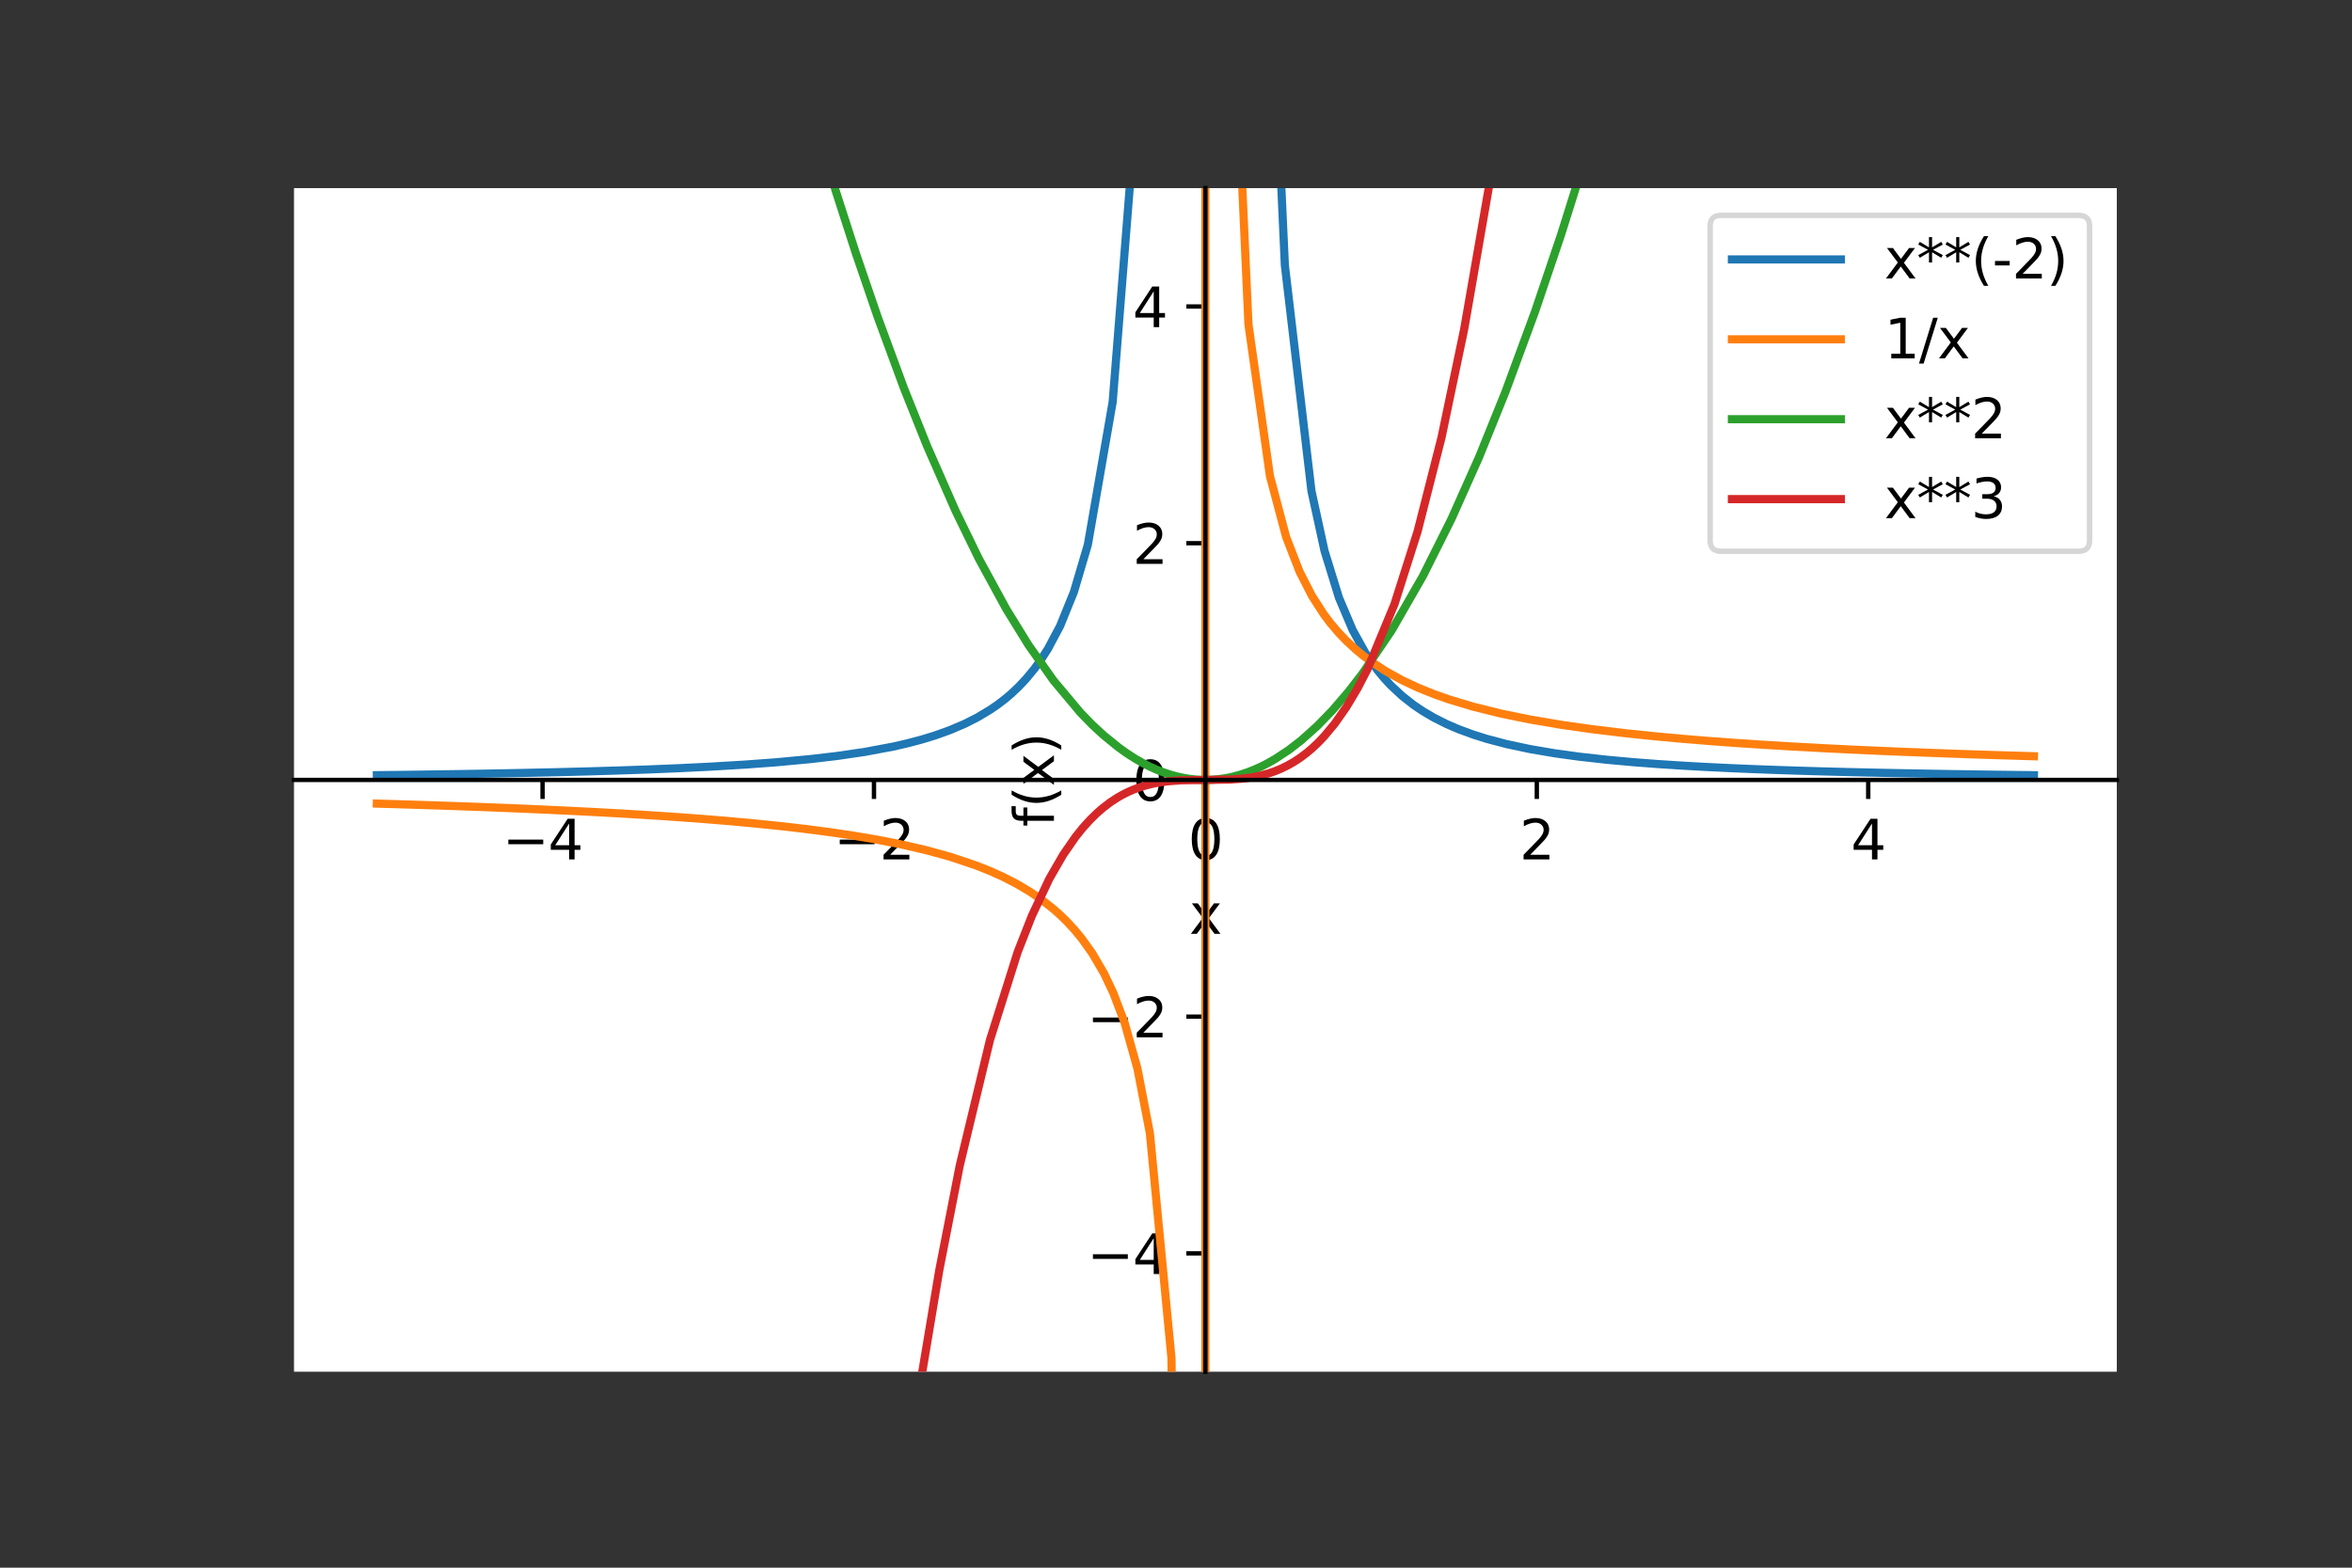
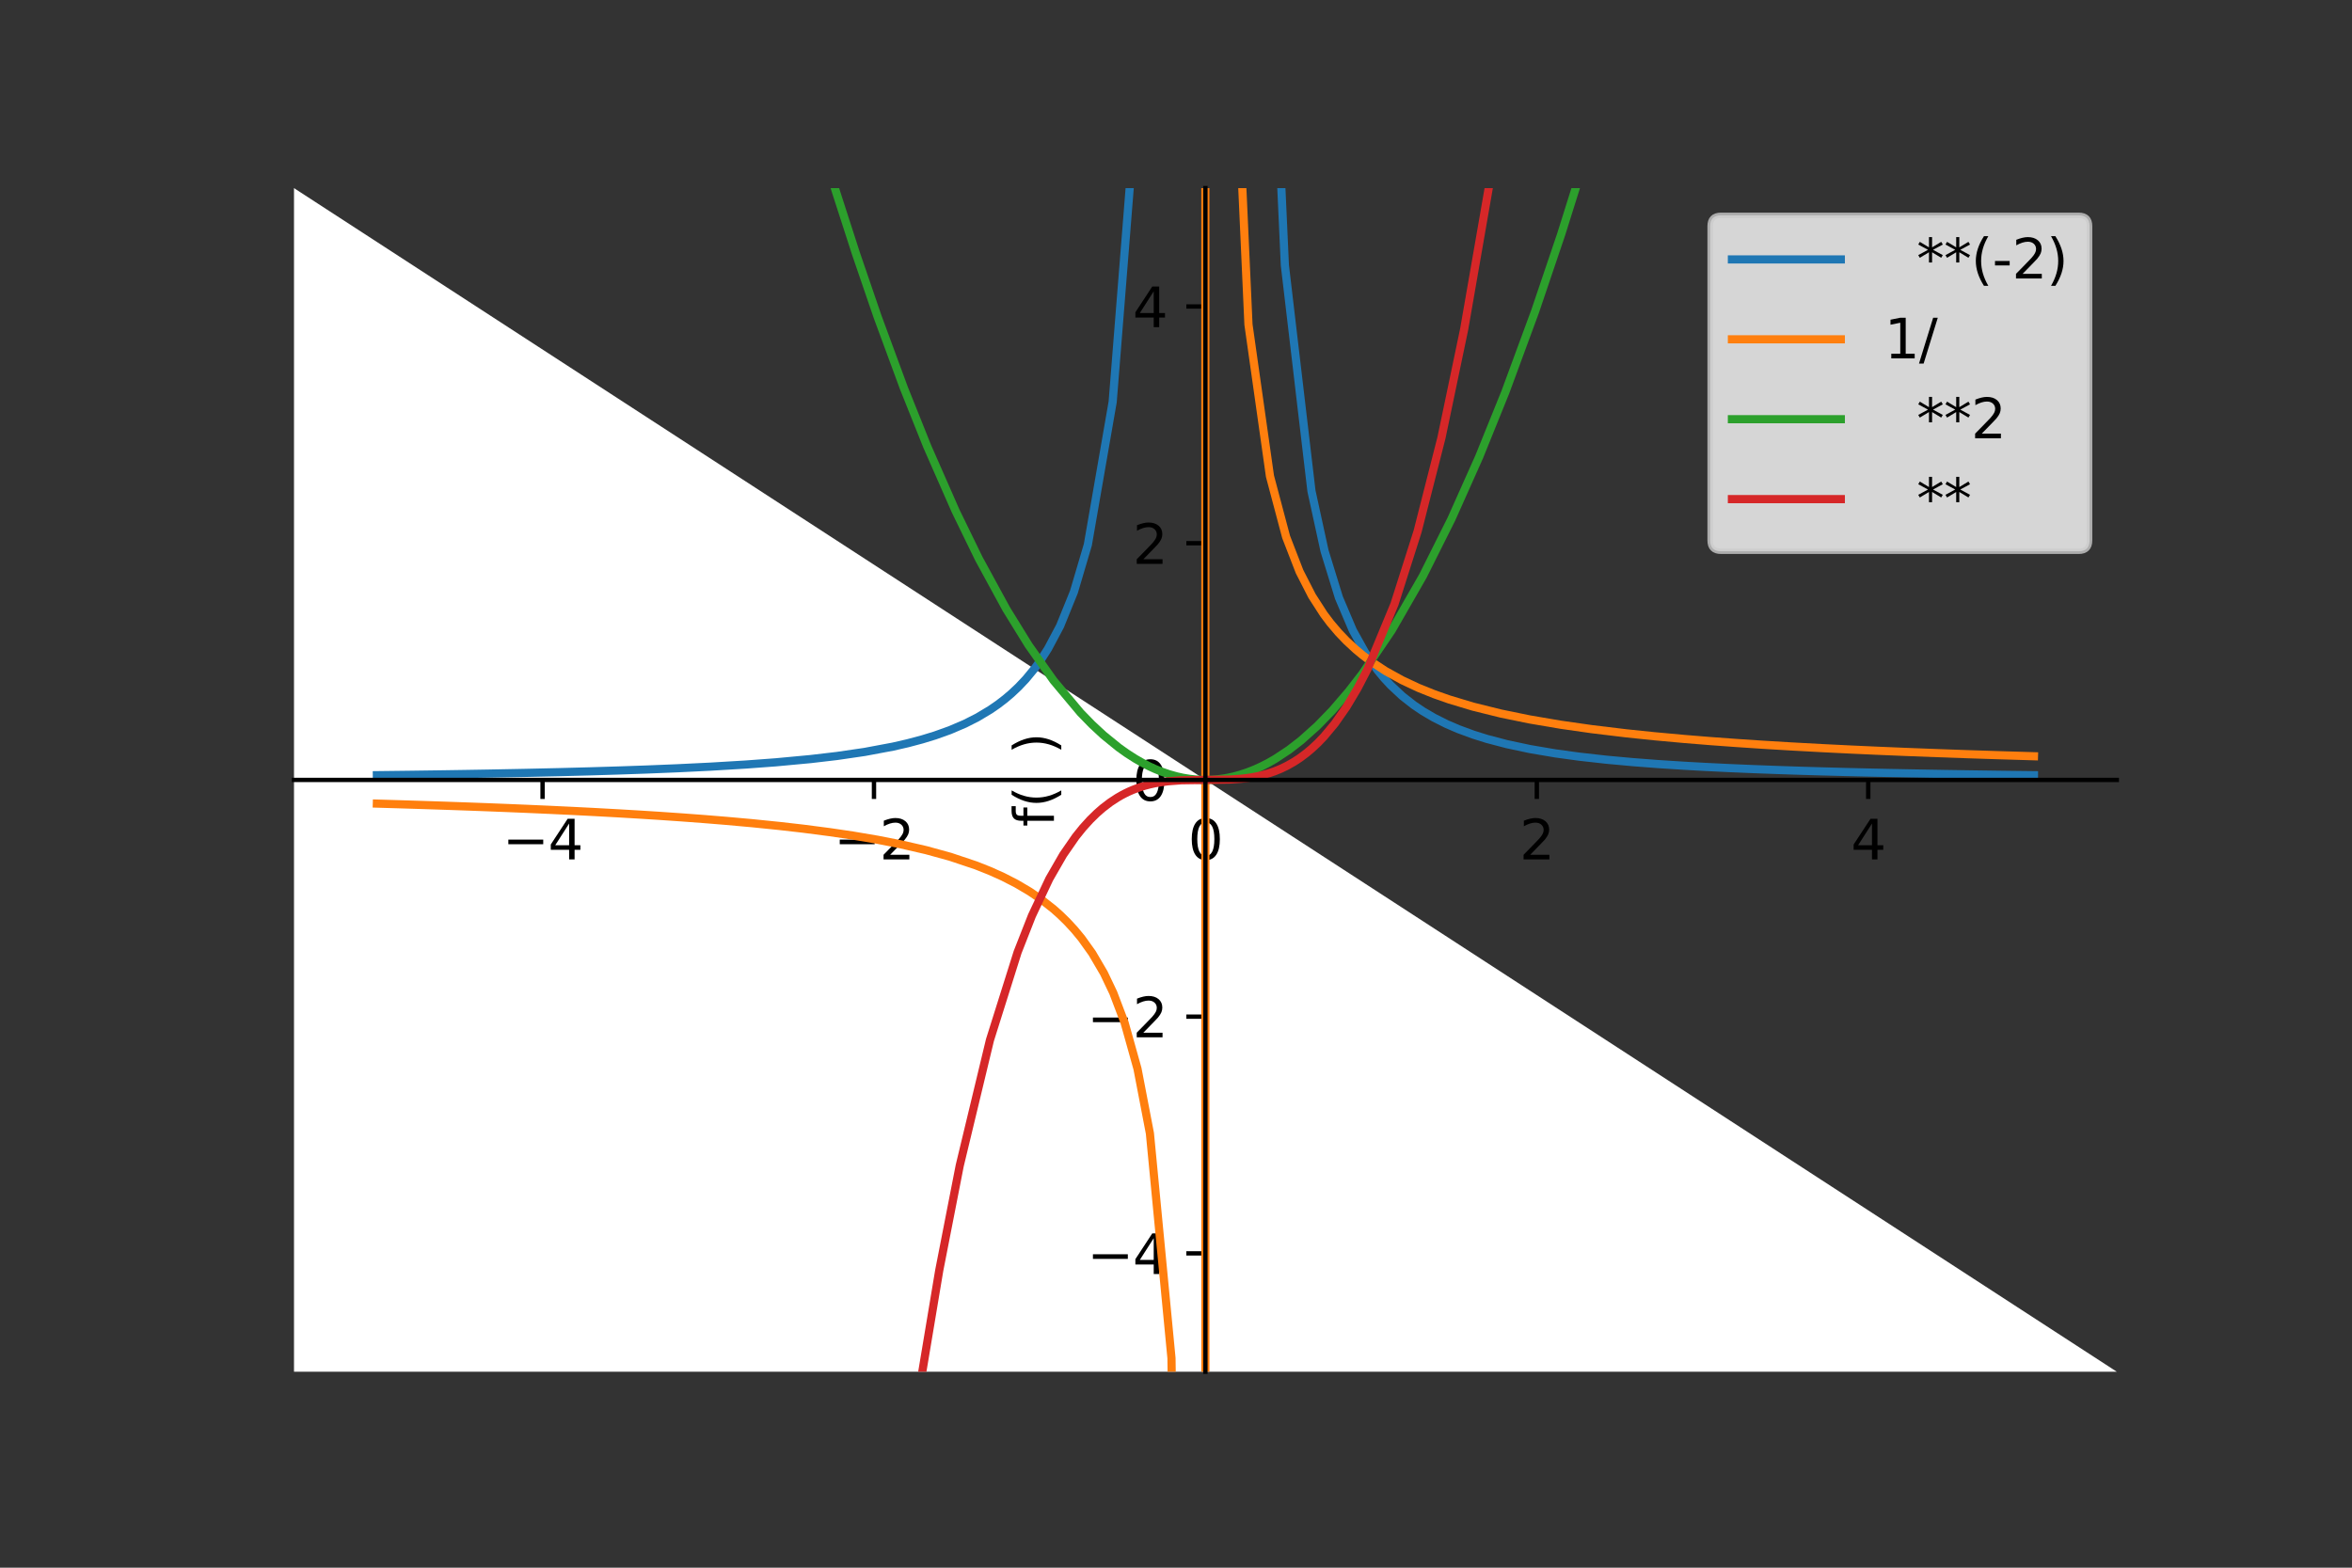
<svg xmlns="http://www.w3.org/2000/svg" xmlns:xlink="http://www.w3.org/1999/xlink" width="432pt" height="288pt" viewBox="0 0 432 288" version="1.1">
  <rect x="0" y="0" width="432" height="288" fill="#333333" stroke="none" />
  <defs>
    <style type="text/css">*{stroke-linejoin: round; stroke-linecap: butt}</style>
  </defs>
  <g id="figure_1">
    <g id="patch_1">
      <path d="M 0 288  L 432 288  L 432 0  L 0 0  L 0 288  z " style="fill: none" />
    </g>
    <g id="axes_1">
      <g id="patch_2">
-         <path d="M 54 252  L 388.8 252  L 388.8 34.56  L 54 34.56  z " style="fill: #ffffff" />
+         <path d="M 54 252  L 388.8 252  L 54 34.56  z " style="fill: #ffffff" />
      </g>
      <g id="matplotlib.axis_1">
        <g id="xtick_1">
          <g id="line2d_1">
            <defs>
              <path id="m63b36427b8" d="M 0 0  L 0 3.5  " style="stroke: #000000; stroke-width: 0.8" />
            </defs>
            <g>
              <use xlink:href="#m63b36427b8" x="99.655" y="143.28" style="stroke: #000000; stroke-width: 0.8" />
            </g>
          </g>
          <g id="text_1">
            <g transform="translate(92.283 157.878) scale(0.1 -0.1)">
              <defs>
                <path id="DejaVuSans-2212" d="M 678 2272  L 4684 2272  L 4684 1741  L 678 1741  L 678 2272  z " transform="scale(0.016)" />
                <path id="DejaVuSans-34" d="M 2419 4116  L 825 1625  L 2419 1625  L 2419 4116  z M 2253 4666  L 3047 4666  L 3047 1625  L 3713 1625  L 3713 1100  L 3047 1100  L 3047 0  L 2419 0  L 2419 1100  L 313 1100  L 313 1709  L 2253 4666  z " transform="scale(0.016)" />
              </defs>
              <use xlink:href="#DejaVuSans-2212" />
              <use xlink:href="#DejaVuSans-34" x="83.789" />
            </g>
          </g>
        </g>
        <g id="xtick_2">
          <g id="line2d_2">
            <g>
              <use xlink:href="#m63b36427b8" x="160.527" y="143.28" style="stroke: #000000; stroke-width: 0.8" />
            </g>
          </g>
          <g id="text_2">
            <g transform="translate(153.156 157.878) scale(0.1 -0.1)">
              <defs>
                <path id="DejaVuSans-32" d="M 1228 531  L 3431 531  L 3431 0  L 469 0  L 469 531  Q 828 903 1448 1529  Q 2069 2156 2228 2338  Q 2531 2678 2651 2914  Q 2772 3150 2772 3378  Q 2772 3750 2511 3984  Q 2250 4219 1831 4219  Q 1534 4219 1204 4116  Q 875 4013 500 3803  L 500 4441  Q 881 4594 1212 4672  Q 1544 4750 1819 4750  Q 2544 4750 2975 4387  Q 3406 4025 3406 3419  Q 3406 3131 3298 2873  Q 3191 2616 2906 2266  Q 2828 2175 2409 1742  Q 1991 1309 1228 531  z " transform="scale(0.016)" />
              </defs>
              <use xlink:href="#DejaVuSans-2212" />
              <use xlink:href="#DejaVuSans-32" x="83.789" />
            </g>
          </g>
        </g>
        <g id="xtick_3">
          <g id="line2d_3">
            <g>
              <use xlink:href="#m63b36427b8" x="221.4" y="143.28" style="stroke: #000000; stroke-width: 0.8" />
            </g>
          </g>
          <g id="text_3">
            <g transform="translate(218.219 157.878) scale(0.1 -0.1)">
              <defs>
                <path id="DejaVuSans-30" d="M 2034 4250  Q 1547 4250 1301 3770  Q 1056 3291 1056 2328  Q 1056 1369 1301 889  Q 1547 409 2034 409  Q 2525 409 2770 889  Q 3016 1369 3016 2328  Q 3016 3291 2770 3770  Q 2525 4250 2034 4250  z M 2034 4750  Q 2819 4750 3233 4129  Q 3647 3509 3647 2328  Q 3647 1150 3233 529  Q 2819 -91 2034 -91  Q 1250 -91 836 529  Q 422 1150 422 2328  Q 422 3509 836 4129  Q 1250 4750 2034 4750  z " transform="scale(0.016)" />
              </defs>
              <use xlink:href="#DejaVuSans-30" />
            </g>
          </g>
        </g>
        <g id="xtick_4">
          <g id="line2d_4">
            <g>
              <use xlink:href="#m63b36427b8" x="282.273" y="143.28" style="stroke: #000000; stroke-width: 0.8" />
            </g>
          </g>
          <g id="text_4">
            <g transform="translate(279.091 157.878) scale(0.1 -0.1)">
              <use xlink:href="#DejaVuSans-32" />
            </g>
          </g>
        </g>
        <g id="xtick_5">
          <g id="line2d_5">
            <g>
              <use xlink:href="#m63b36427b8" x="343.145" y="143.28" style="stroke: #000000; stroke-width: 0.8" />
            </g>
          </g>
          <g id="text_5">
            <g transform="translate(339.964 157.878) scale(0.1 -0.1)">
              <use xlink:href="#DejaVuSans-34" />
            </g>
          </g>
        </g>
        <g id="text_6">
          <g transform="translate(218.441 171.557) scale(0.1 -0.1)">
            <defs>
-               <path id="DejaVuSans-78" d="M 3513 3500  L 2247 1797  L 3578 0  L 2900 0  L 1881 1375  L 863 0  L 184 0  L 1544 1831  L 300 3500  L 978 3500  L 1906 2253  L 2834 3500  L 3513 3500  z " transform="scale(0.016)" />
-             </defs>
+               </defs>
            <use xlink:href="#DejaVuSans-78" />
          </g>
        </g>
      </g>
      <g id="matplotlib.axis_2">
        <g id="ytick_1">
          <g id="line2d_6">
            <defs>
              <path id="m50b7e6860f" d="M 0 0  L -3.5 0  " style="stroke: #000000; stroke-width: 0.8" />
            </defs>
            <g>
              <use xlink:href="#m50b7e6860f" x="221.4" y="230.256" style="stroke: #000000; stroke-width: 0.8" />
            </g>
          </g>
          <g id="text_7">
            <g transform="translate(199.658 234.055) scale(0.1 -0.1)">
              <use xlink:href="#DejaVuSans-2212" />
              <use xlink:href="#DejaVuSans-34" x="83.789" />
            </g>
          </g>
        </g>
        <g id="ytick_2">
          <g id="line2d_7">
            <g>
              <use xlink:href="#m50b7e6860f" x="221.4" y="186.768" style="stroke: #000000; stroke-width: 0.8" />
            </g>
          </g>
          <g id="text_8">
            <g transform="translate(199.658 190.567) scale(0.1 -0.1)">
              <use xlink:href="#DejaVuSans-2212" />
              <use xlink:href="#DejaVuSans-32" x="83.789" />
            </g>
          </g>
        </g>
        <g id="ytick_3">
          <g id="line2d_8">
            <g>
              <use xlink:href="#m50b7e6860f" x="221.4" y="143.28" style="stroke: #000000; stroke-width: 0.8" />
            </g>
          </g>
          <g id="text_9">
            <g transform="translate(208.037 147.079) scale(0.1 -0.1)">
              <use xlink:href="#DejaVuSans-30" />
            </g>
          </g>
        </g>
        <g id="ytick_4">
          <g id="line2d_9">
            <g>
              <use xlink:href="#m50b7e6860f" x="221.4" y="99.792" style="stroke: #000000; stroke-width: 0.8" />
            </g>
          </g>
          <g id="text_10">
            <g transform="translate(208.037 103.591) scale(0.1 -0.1)">
              <use xlink:href="#DejaVuSans-32" />
            </g>
          </g>
        </g>
        <g id="ytick_5">
          <g id="line2d_10">
            <g>
              <use xlink:href="#m50b7e6860f" x="221.4" y="56.304" style="stroke: #000000; stroke-width: 0.8" />
            </g>
          </g>
          <g id="text_11">
            <g transform="translate(208.037 60.103) scale(0.1 -0.1)">
              <use xlink:href="#DejaVuSans-34" />
            </g>
          </g>
        </g>
        <g id="text_12">
          <g transform="translate(193.578 151.901) rotate(-90) scale(0.1 -0.1)">
            <defs>
              <path id="DejaVuSans-66" d="M 2375 4863  L 2375 4384  L 1825 4384  Q 1516 4384 1395 4259  Q 1275 4134 1275 3809  L 1275 3500  L 2222 3500  L 2222 3053  L 1275 3053  L 1275 0  L 697 0  L 697 3053  L 147 3053  L 147 3500  L 697 3500  L 697 3744  Q 697 4328 969 4595  Q 1241 4863 1831 4863  L 2375 4863  z " transform="scale(0.016)" />
              <path id="DejaVuSans-28" d="M 1984 4856  Q 1566 4138 1362 3434  Q 1159 2731 1159 2009  Q 1159 1288 1364 580  Q 1569 -128 1984 -844  L 1484 -844  Q 1016 -109 783 600  Q 550 1309 550 2009  Q 550 2706 781 3412  Q 1013 4119 1484 4856  L 1984 4856  z " transform="scale(0.016)" />
              <path id="DejaVuSans-29" d="M 513 4856  L 1013 4856  Q 1481 4119 1714 3412  Q 1947 2706 1947 2009  Q 1947 1309 1714 600  Q 1481 -109 1013 -844  L 513 -844  Q 928 -128 1133 580  Q 1338 1288 1338 2009  Q 1338 2731 1133 3434  Q 928 4138 513 4856  z " transform="scale(0.016)" />
            </defs>
            <use xlink:href="#DejaVuSans-66" />
            <use xlink:href="#DejaVuSans-28" x="35.205" />
            <use xlink:href="#DejaVuSans-78" x="74.219" />
            <use xlink:href="#DejaVuSans-29" x="133.398" />
          </g>
        </g>
      </g>
      <g id="line2d_11">
        <path d="M 69.218 142.41  L 75.035 142.34  L 80.544 142.265  L 85.323 142.192  L 89.823 142.117  L 96.254 141.994  L 102.766 141.849  L 108.288 141.706  L 113.771 141.541  L 118.736 141.369  L 124.313 141.143  L 130.416 140.847  L 137.003 140.452  L 142.484 140.046  L 148.886 139.449  L 153.723 138.882  L 158.826 138.136  L 164.022 137.162  L 166.703 136.547  L 169.359 135.842  L 171.752 135.108  L 174.477 134.132  L 177.224 132.958  L 179.534 131.788  L 181.867 130.391  L 183.268 129.427  L 184.602 128.405  L 185.771 127.412  L 187.051 126.208  L 188.42 124.761  L 190.006 122.842  L 191.139 121.284  L 192.482 119.192  L 194.709 115.005  L 197.247 108.75  L 199.807 100.08  L 204.369 73.834  L 208.556 21.179  L 209.241 -1  M 233.739 -1  L 235.995 48.723  L 240.88 90.196  L 243.282 101.21  L 245.929 109.802  L 248.472 115.796  L 250.783 119.949  L 253.031 123.148  L 254.212 124.571  L 255.425 125.881  L 257.572 127.885  L 259.669 129.526  L 261.372 130.673  L 263.39 131.855  L 265.712 133.022  L 267.843 133.941  L 270.607 134.961  L 273.101 135.744  L 276.742 136.703  L 281.019 137.613  L 285.652 138.401  L 290 139  L 295.081 139.57  L 299.939 140.014  L 304.506 140.364  L 309.434 140.681  L 313.191 140.889  L 317.705 141.108  L 321.92 141.286  L 326.583 141.459  L 330.508 141.588  L 334.388 141.702  L 338.968 141.823  L 343.051 141.919  L 346.549 141.994  L 350.204 142.066  L 353.687 142.129  L 357.639 142.195  L 362.083 142.262  L 366.392 142.322  L 369.637 142.363  L 373.582 142.41  " clip-path="url(#pef87d49357)" style="fill: none; stroke: #1f77b4; stroke-width: 1.5; stroke-linecap: square" />
      </g>
      <g id="line2d_12">
        <path d="M 69.218 147.629  L 73.054 147.741  L 77.463 147.878  L 81.87 148.023  L 86.31 148.179  L 89.697 148.305  L 93.04 148.436  L 96.643 148.585  L 100.951 148.775  L 105.206 148.976  L 109.124 149.174  L 113.536 149.416  L 117.436 149.646  L 121.023 149.873  L 125.271 150.165  L 129.366 150.471  L 133.299 150.792  L 138.137 151.228  L 143.2 151.743  L 147.474 152.232  L 152.462 152.88  L 156.678 153.505  L 161.138 154.262  L 165.446 155.108  L 170.1 156.181  L 174.537 157.402  L 179.271 158.989  L 181.82 160.001  L 184.211 161.076  L 186.712 162.359  L 189.144 163.797  L 191.242 165.225  L 193.5 167.001  L 194.722 168.087  L 196.005 169.341  L 197.349 170.797  L 198.642 172.36  L 200.604 175.103  L 202.765 178.793  L 204.479 182.392  L 206.553 187.857  L 208.927 196.339  L 211.207 208.206  L 215.17 249.503  L 215.715 289  M 221.393 289  L 221.393 -1  M 226.58 -1  L 229.31 59.615  L 233.258 87.471  L 236.224 98.636  L 238.695 105.015  L 240.98 109.479  L 243.145 112.844  L 244.35 114.444  L 245.806 116.164  L 247.292 117.72  L 249.004 119.305  L 250.351 120.42  L 251.872 121.561  L 254.5 123.286  L 257.527 124.961  L 260.511 126.359  L 263.403 127.524  L 266.192 128.505  L 270.55 129.815  L 275.666 131.084  L 280.941 132.165  L 286.705 133.146  L 292.351 133.952  L 298.689 134.717  L 303.881 135.256  L 309.492 135.767  L 314.116 136.142  L 318.727 136.48  L 323.764 136.815  L 328.809 137.118  L 334.778 137.443  L 339.901 137.695  L 344.625 137.909  L 349.988 138.133  L 355.922 138.36  L 361.283 138.549  L 366.842 138.73  L 373.582 138.931  " clip-path="url(#pef87d49357)" style="fill: none; stroke: #ff7f0e; stroke-width: 1.5; stroke-linecap: square" />
      </g>
      <g id="line2d_13">
        <path d="M 143.02 -1  L 145.874 9.389  L 149.836 23.07  L 153.555 35.24  L 157.223 46.605  L 161.197 58.208  L 166.036 71.334  L 170.315 82.025  L 175.539 93.912  L 179.79 102.641  L 184.826 111.882  L 188.91 118.502  L 193.495 125.003  L 198.452 130.92  L 200.555 133.081  L 202.672 135.047  L 205.482 137.332  L 206.941 138.373  L 208.497 139.372  L 209.89 140.17  L 211.059 140.77  L 212.134 141.265  L 213.319 141.747  L 214.755 142.243  L 216.142 142.631  L 217.278 142.881  L 218.459 143.077  L 219.67 143.21  L 220.793 143.271  L 222.051 143.27  L 222.832 143.232  L 223.585 143.168  L 224.994 142.977  L 225.748 142.836  L 226.602 142.645  L 227.744 142.335  L 229.09 141.892  L 230.481 141.345  L 231.636 140.821  L 232.953 140.147  L 234.221 139.422  L 236.752 137.748  L 238.971 136.033  L 241.954 133.364  L 244.7 130.537  L 247.709 127.033  L 250.239 123.759  L 255.633 115.773  L 261.35 105.818  L 266.599 95.327  L 271.683 83.934  L 276.485 72.057  L 281.952 57.219  L 286.744 43.058  L 291.659 27.412  L 296.273 11.696  L 299.781 -1  " clip-path="url(#pef87d49357)" style="fill: none; stroke: #2ca02c; stroke-width: 1.5; stroke-linecap: square" />
      </g>
      <g id="line2d_14">
        <path d="M 164.053 289  L 164.68 284.005  L 168.583 256.907  L 172.511 233.396  L 176.277 214.135  L 181.828 191.067  L 186.907 174.928  L 189.534 168.235  L 192.728 161.458  L 195.274 157.033  L 197.577 153.707  L 198.871 152.098  L 200.221 150.606  L 201.478 149.378  L 202.546 148.448  L 203.915 147.402  L 205.195 146.562  L 205.922 146.139  L 206.655 145.752  L 207.351 145.418  L 208.072 145.106  L 209.138 144.702  L 210.262 144.345  L 211.185 144.102  L 212.19 143.883  L 213.262 143.696  L 214.557 143.527  L 216.958 143.348  L 221.476 143.28  L 225.908 143.209  L 227.966 143.062  L 228.936 142.95  L 229.977 142.793  L 230.9 142.619  L 231.915 142.383  L 233.141 142.032  L 234.151 141.681  L 235.262 141.226  L 236.435 140.659  L 237.682 139.951  L 238.725 139.269  L 239.931 138.372  L 240.971 137.499  L 242.085 136.454  L 243.167 135.326  L 245.153 132.944  L 247.307 129.87  L 249.366 126.413  L 251.206 122.858  L 256.134 110.963  L 260.378 97.611  L 264.762 80.402  L 268.917 60.54  L 273.539 33.973  L 278.548 -1  " clip-path="url(#pef87d49357)" style="fill: none; stroke: #d62728; stroke-width: 1.5; stroke-linecap: square" />
      </g>
      <g id="patch_3">
        <path d="M 221.4 252  L 221.4 34.56  " style="fill: none; stroke: #000000; stroke-width: 0.8; stroke-linejoin: miter; stroke-linecap: square" />
      </g>
      <g id="patch_4">
        <path d="M 388.8 252  L 388.8 34.56  " style="fill: none" />
      </g>
      <g id="patch_5">
        <path d="M 54 143.28  L 388.8 143.28  " style="fill: none; stroke: #000000; stroke-width: 0.8; stroke-linejoin: miter; stroke-linecap: square" />
      </g>
      <g id="patch_6">
        <path d="M 54 34.56  L 388.8 34.56  " style="fill: none" />
      </g>
      <g id="legend_1">
        <g id="patch_7">
          <path d="M 316.108 101.272  L 381.8 101.272  Q 383.8 101.272 383.8 99.272  L 383.8 41.56  Q 383.8 39.56 381.8 39.56  L 316.108 39.56  Q 314.108 39.56 314.108 41.56  L 314.108 99.272  Q 314.108 101.272 316.108 101.272  z " style="fill: #ffffff; opacity: 0.8; stroke: #cccccc; stroke-linejoin: miter" />
        </g>
        <g id="line2d_15">
          <path d="M 318.108 47.658  L 328.108 47.658  L 338.108 47.658  " style="fill: none; stroke: #1f77b4; stroke-width: 1.5; stroke-linecap: square" />
        </g>
        <g id="text_13">
          <g transform="translate(346.108 51.158) scale(0.1 -0.1)">
            <defs>
              <path id="DejaVuSans-2a" d="M 3009 3897  L 1888 3291  L 3009 2681  L 2828 2375  L 1778 3009  L 1778 1831  L 1422 1831  L 1422 3009  L 372 2375  L 191 2681  L 1313 3291  L 191 3897  L 372 4206  L 1422 3572  L 1422 4750  L 1778 4750  L 1778 3572  L 2828 4206  L 3009 3897  z " transform="scale(0.016)" />
              <path id="DejaVuSans-2d" d="M 313 2009  L 1997 2009  L 1997 1497  L 313 1497  L 313 2009  z " transform="scale(0.016)" />
            </defs>
            <use xlink:href="#DejaVuSans-78" />
            <use xlink:href="#DejaVuSans-2a" x="59.18" />
            <use xlink:href="#DejaVuSans-2a" x="109.18" />
            <use xlink:href="#DejaVuSans-28" x="159.18" />
            <use xlink:href="#DejaVuSans-2d" x="198.193" />
            <use xlink:href="#DejaVuSans-32" x="234.277" />
            <use xlink:href="#DejaVuSans-29" x="297.9" />
          </g>
        </g>
        <g id="line2d_16">
          <path d="M 318.108 62.337  L 328.108 62.337  L 338.108 62.337  " style="fill: none; stroke: #ff7f0e; stroke-width: 1.5; stroke-linecap: square" />
        </g>
        <g id="text_14">
          <g transform="translate(346.108 65.837) scale(0.1 -0.1)">
            <defs>
              <path id="DejaVuSans-31" d="M 794 531  L 1825 531  L 1825 4091  L 703 3866  L 703 4441  L 1819 4666  L 2450 4666  L 2450 531  L 3481 531  L 3481 0  L 794 0  L 794 531  z " transform="scale(0.016)" />
              <path id="DejaVuSans-2f" d="M 1625 4666  L 2156 4666  L 531 -594  L 0 -594  L 1625 4666  z " transform="scale(0.016)" />
            </defs>
            <use xlink:href="#DejaVuSans-31" />
            <use xlink:href="#DejaVuSans-2f" x="63.623" />
            <use xlink:href="#DejaVuSans-78" x="97.314" />
          </g>
        </g>
        <g id="line2d_17">
          <path d="M 318.108 77.015  L 328.108 77.015  L 338.108 77.015  " style="fill: none; stroke: #2ca02c; stroke-width: 1.5; stroke-linecap: square" />
        </g>
        <g id="text_15">
          <g transform="translate(346.108 80.515) scale(0.1 -0.1)">
            <use xlink:href="#DejaVuSans-78" />
            <use xlink:href="#DejaVuSans-2a" x="59.18" />
            <use xlink:href="#DejaVuSans-2a" x="109.18" />
            <use xlink:href="#DejaVuSans-32" x="159.18" />
          </g>
        </g>
        <g id="line2d_18">
          <path d="M 318.108 91.693  L 328.108 91.693  L 338.108 91.693  " style="fill: none; stroke: #d62728; stroke-width: 1.5; stroke-linecap: square" />
        </g>
        <g id="text_16">
          <g transform="translate(346.108 95.193) scale(0.1 -0.1)">
            <defs>
-               <path id="DejaVuSans-33" d="M 2597 2516  Q 3050 2419 3304 2112  Q 3559 1806 3559 1356  Q 3559 666 3084 287  Q 2609 -91 1734 -91  Q 1441 -91 1130 -33  Q 819 25 488 141  L 488 750  Q 750 597 1062 519  Q 1375 441 1716 441  Q 2309 441 2620 675  Q 2931 909 2931 1356  Q 2931 1769 2642 2001  Q 2353 2234 1838 2234  L 1294 2234  L 1294 2753  L 1863 2753  Q 2328 2753 2575 2939  Q 2822 3125 2822 3475  Q 2822 3834 2567 4026  Q 2313 4219 1838 4219  Q 1578 4219 1281 4162  Q 984 4106 628 3988  L 628 4550  Q 988 4650 1302 4700  Q 1616 4750 1894 4750  Q 2613 4750 3031 4423  Q 3450 4097 3450 3541  Q 3450 3153 3228 2886  Q 3006 2619 2597 2516  z " transform="scale(0.016)" />
-             </defs>
+               </defs>
            <use xlink:href="#DejaVuSans-78" />
            <use xlink:href="#DejaVuSans-2a" x="59.18" />
            <use xlink:href="#DejaVuSans-2a" x="109.18" />
            <use xlink:href="#DejaVuSans-33" x="159.18" />
          </g>
        </g>
      </g>
    </g>
  </g>
  <defs>
    <clipPath id="pef87d49357">
      <rect x="54" y="34.56" width="334.8" height="217.44" />
    </clipPath>
  </defs>
</svg>